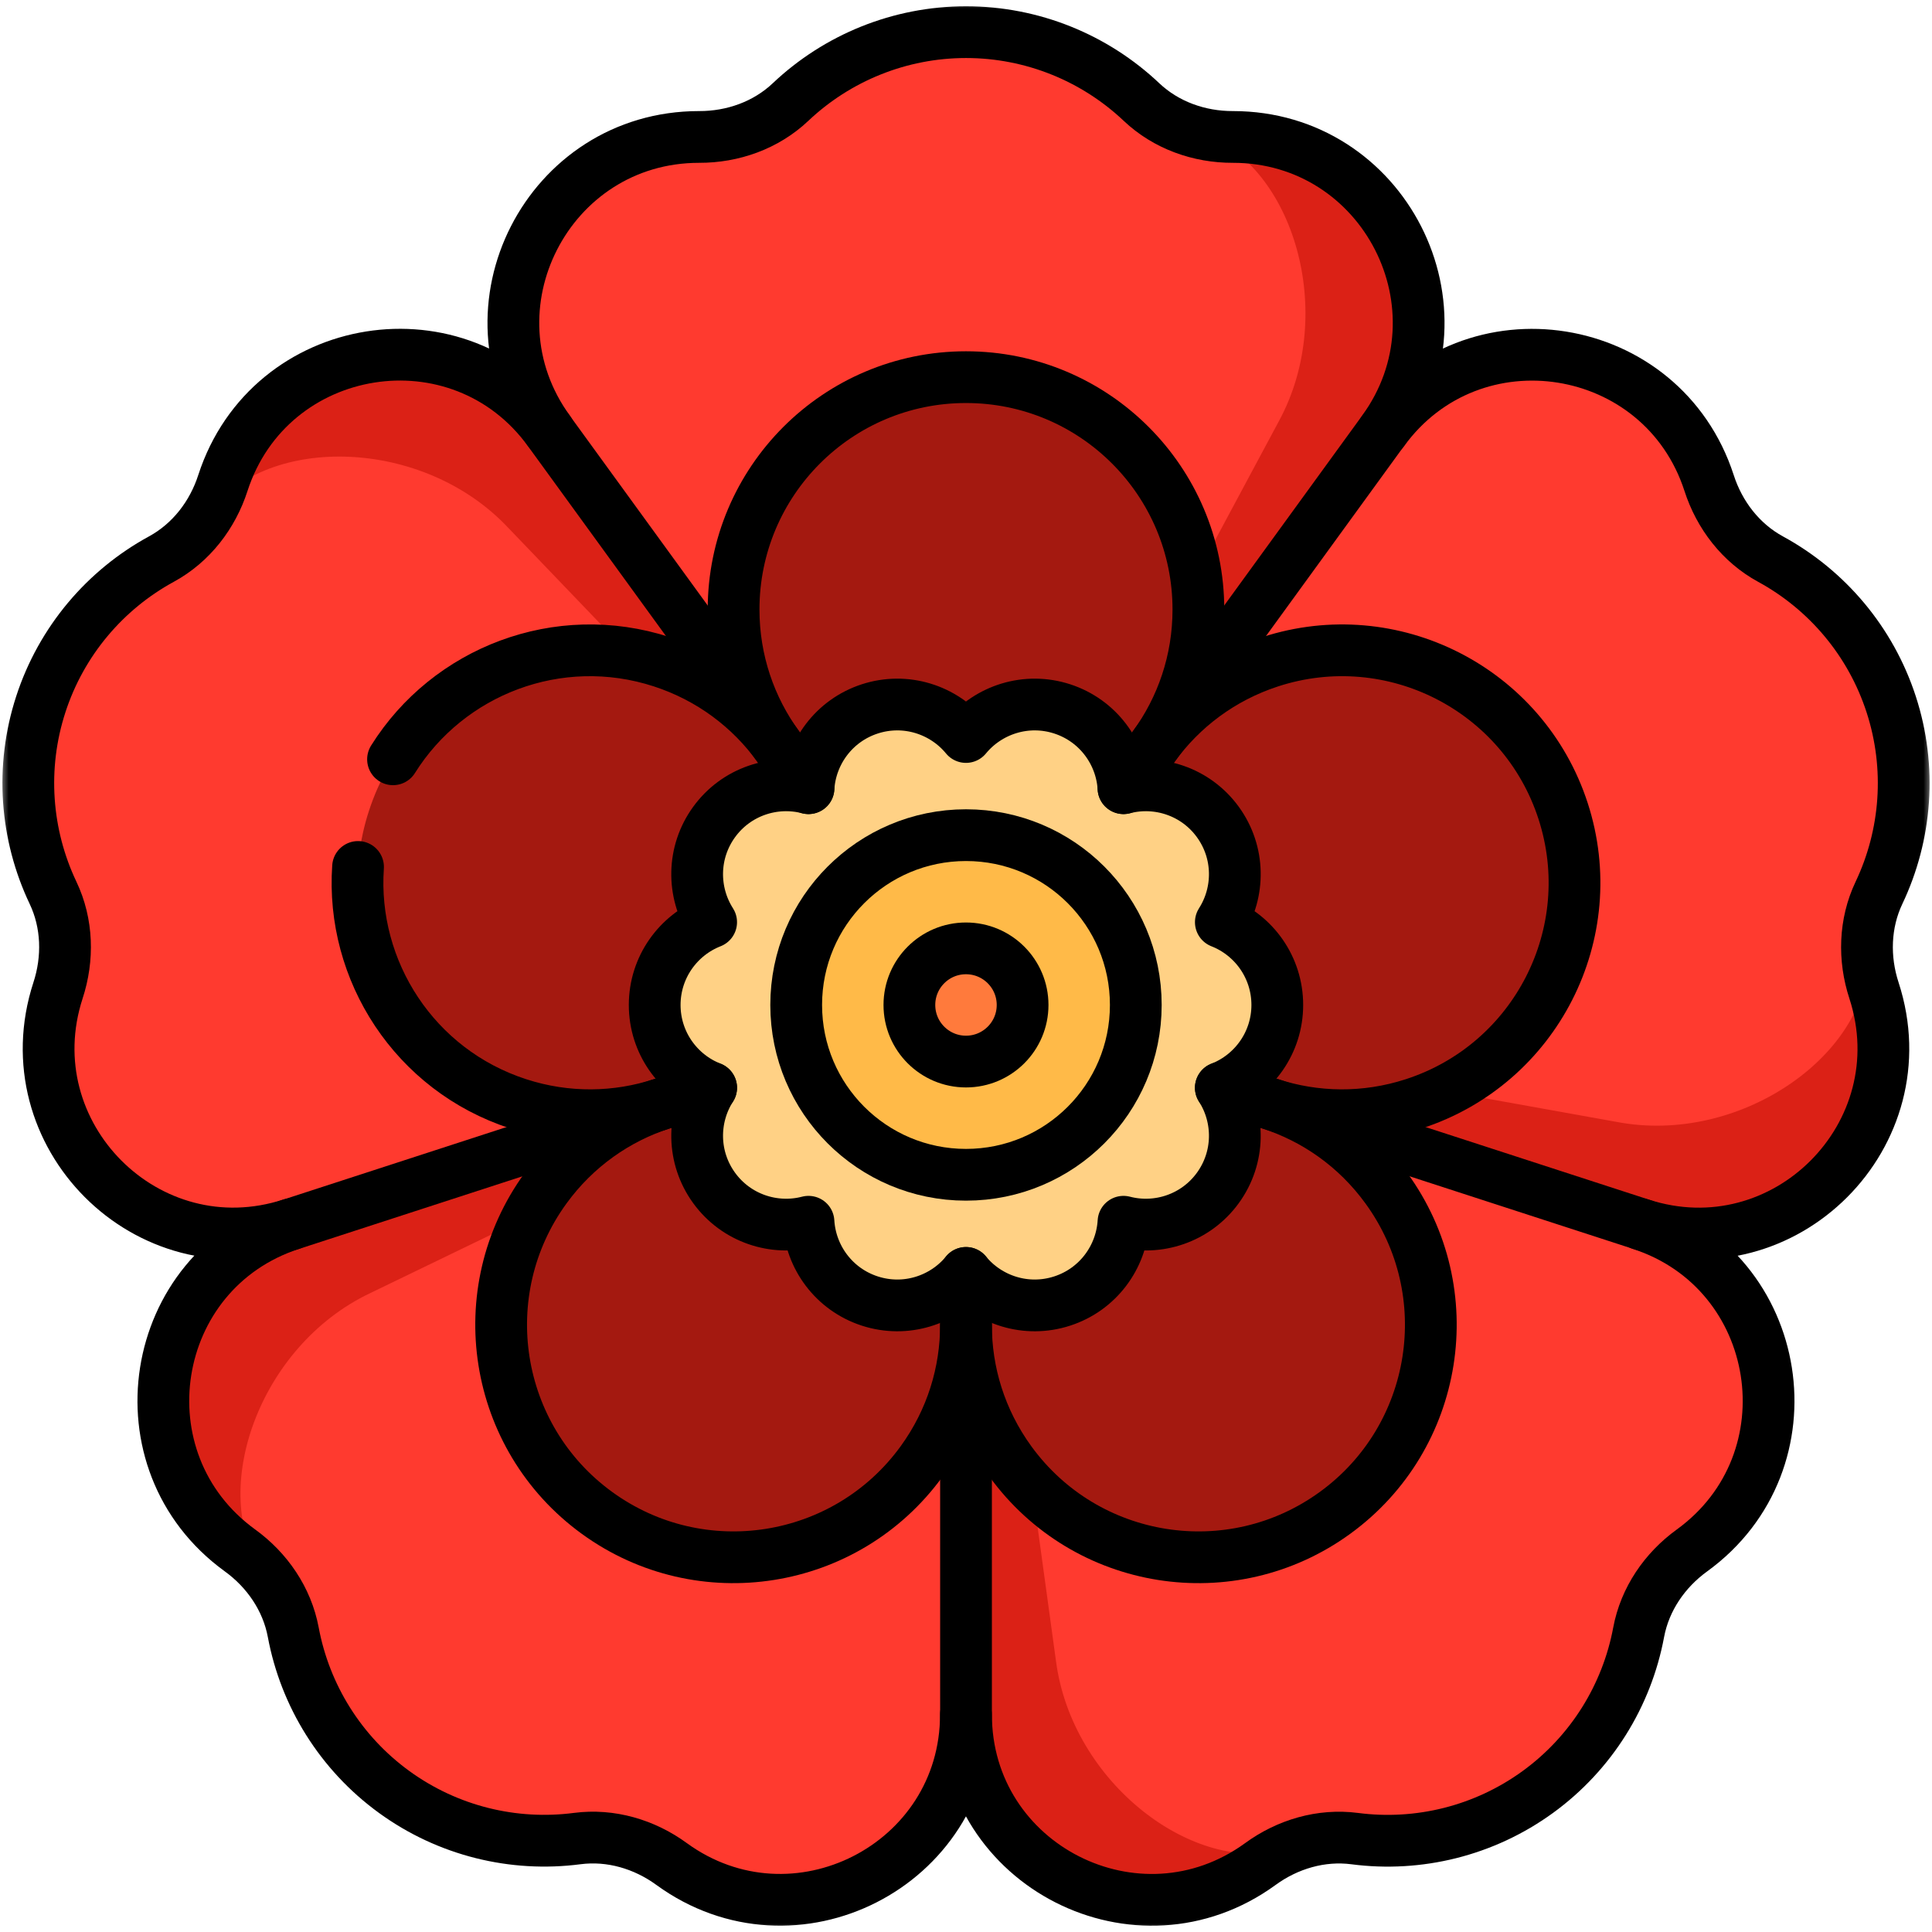
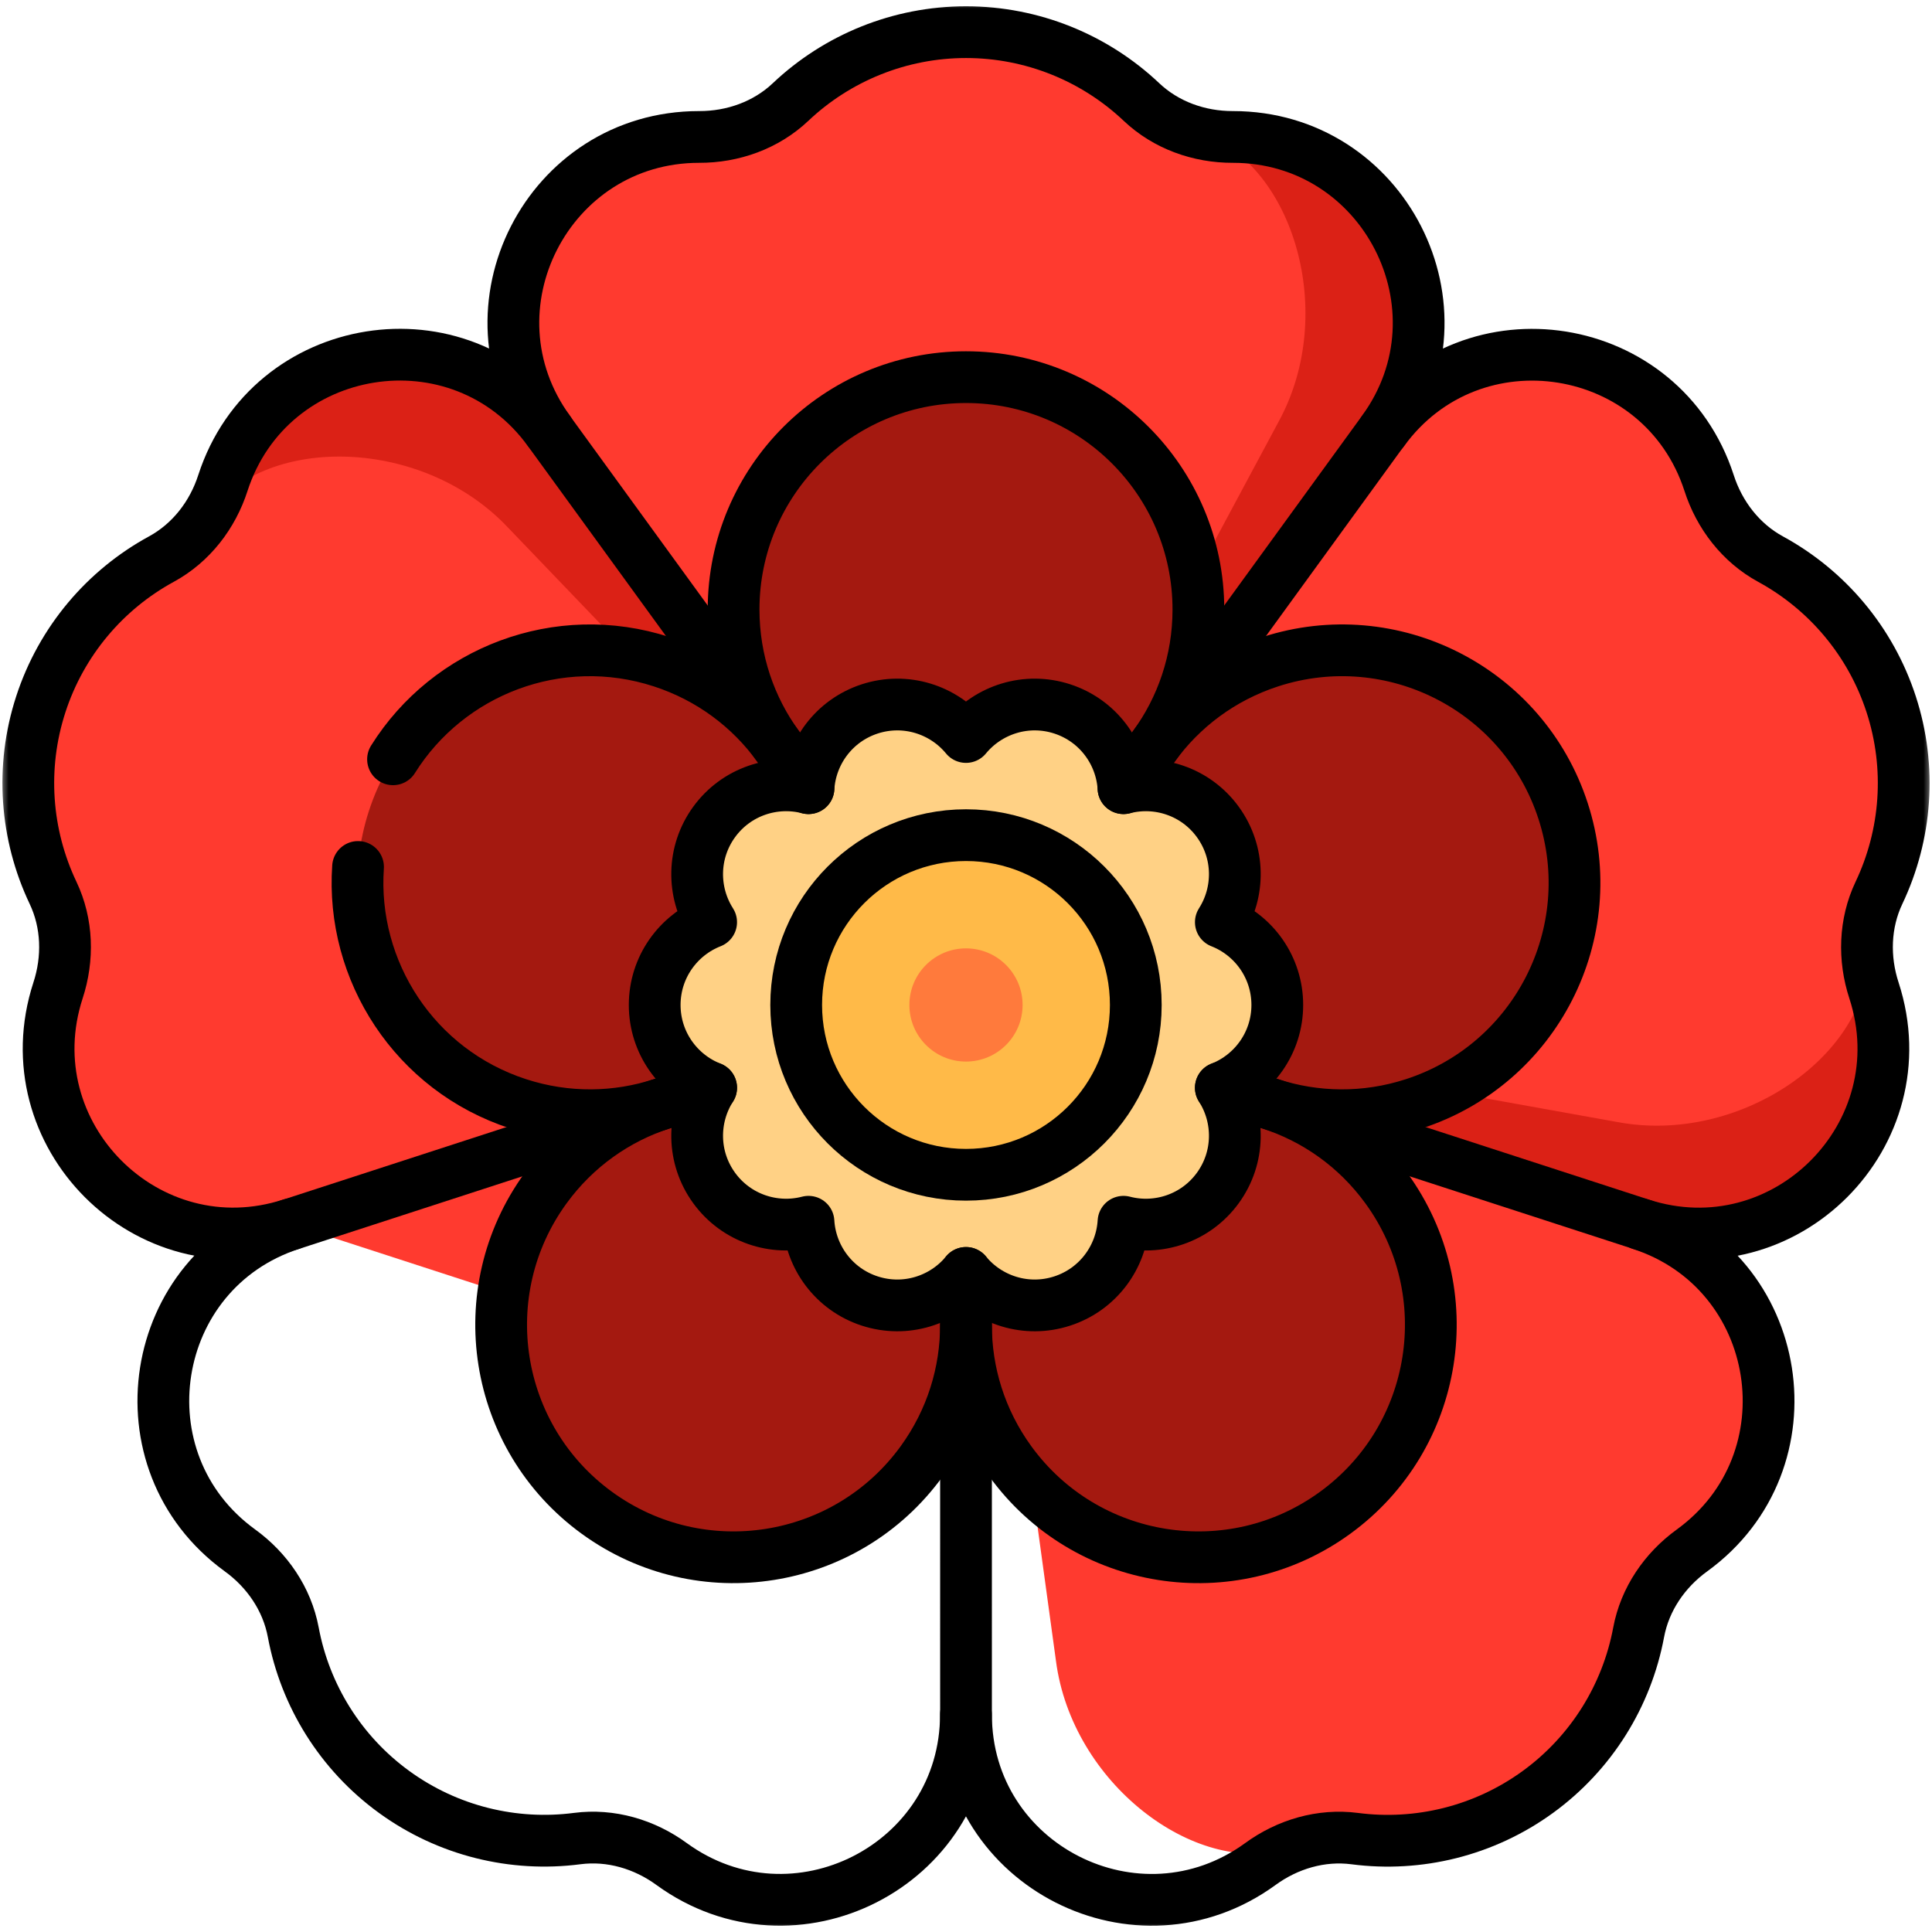
<svg xmlns="http://www.w3.org/2000/svg" width="112" height="112" viewBox="0 0 112 112" fill="none">
  <mask id="mask0_520_915" style="mask-type:luminance" maskUnits="userSpaceOnUse" x="0" y="0" width="112" height="112">
    <path d="M0 0H112V112H0V0Z" fill="white" />
  </mask>
  <g mask="url(#mask0_520_915)">
    <path d="M71.475 7.939C70.891 7.94 70.31 7.879 69.744 7.759L60.077 46.559H80.175V24.981C85.33 17.886 80.245 7.939 71.475 7.939Z" fill="#DB2116" />
    <path d="M69.744 7.759C68.415 7.476 67.171 6.859 66.174 5.915C63.47 3.357 59.849 1.864 56.001 1.864C52.154 1.864 48.533 3.357 45.829 5.915C44.407 7.261 42.486 7.945 40.528 7.939C31.758 7.939 26.672 17.886 31.826 24.982V43.277L55.999 58.259L74.13 24.431C77.553 18.146 74.953 9.625 69.744 7.759Z" fill="#FF3A2F" />
    <path d="M69.472 35.336C69.472 27.895 63.44 21.864 55.999 21.864C48.559 21.864 42.527 27.895 42.527 35.336C42.527 38.306 43.488 41.051 45.116 43.278V50.768L55.999 58.259L66.884 43.279C68.511 41.052 69.472 38.306 69.472 35.336Z" fill="#A41910" />
    <path d="M12.924 27.991C12.745 28.547 12.508 29.081 12.219 29.581L43.011 49.752L45.114 43.278L31.821 24.983C26.666 17.888 15.634 19.65 12.924 27.991Z" fill="#DB2116" />
    <path d="M12.219 29.581C11.539 30.758 10.568 31.75 9.362 32.407C6.093 34.188 3.554 37.171 2.365 40.83C1.176 44.489 1.477 48.394 3.075 51.757C3.916 53.525 3.972 55.563 3.361 57.424C0.651 65.765 8.54 73.675 16.881 70.966L34.281 76.619L55.999 58.259L29.43 30.563C24.511 25.364 15.603 25.204 12.219 29.581Z" fill="#FF3A2F" />
    <path d="M38.362 38.362C31.285 36.063 23.685 39.936 21.386 47.012C19.086 54.089 22.959 61.689 30.035 63.988C32.86 64.906 35.767 64.841 38.389 63.98L45.512 66.295L55.999 58.259L45.116 43.278C43.501 41.042 41.186 39.28 38.362 38.362Z" fill="#A41910" />
-     <path d="M13.902 89.872C14.376 90.215 14.81 90.606 15.197 91.035L43.895 67.983L38.388 63.982L16.88 70.971C8.54 73.681 6.807 84.718 13.902 89.872Z" fill="#DB2116" />
-     <path d="M15.197 91.035C16.106 92.045 16.749 93.275 17.002 94.625C17.685 98.285 19.737 101.621 22.849 103.882C25.963 106.144 29.77 107.064 33.461 106.584C35.403 106.331 37.358 106.907 38.939 108.063C46.034 113.218 55.995 108.159 55.996 99.389L66.75 84.588L55.999 58.259L21.448 74.97C14.984 78.042 12.079 86.464 15.197 91.035Z" fill="#FF3A2F" />
    <path d="M31.626 68.885C27.253 74.905 28.587 83.33 34.607 87.703C40.627 92.077 49.051 90.742 53.425 84.723C55.17 82.32 56.007 79.534 55.999 76.776L60.402 70.716L55.999 58.259L38.388 63.98C35.763 64.825 33.372 66.483 31.626 68.885Z" fill="#A41910" />
-     <path d="M73.057 108.065C73.528 107.72 74.034 107.428 74.563 107.193L61.507 72.776L56 76.777L56.001 99.391C56.001 108.161 65.962 113.22 73.057 108.065Z" fill="#DB2116" />
    <path d="M74.562 107.193C75.804 106.641 77.173 106.409 78.535 106.586C82.226 107.067 86.033 106.146 89.146 103.885C92.259 101.623 94.311 98.287 94.994 94.628C95.354 92.703 96.506 91.021 98.094 89.875C105.189 84.72 103.456 73.683 95.116 70.972L84.362 56.17L55.999 58.259L61.215 96.283C62.139 103.38 69.252 108.746 74.562 107.193Z" fill="#FF3A2F" />
    <path d="M58.574 84.723C62.947 90.742 71.373 92.077 77.392 87.703C83.412 83.33 84.746 74.905 80.372 68.885C78.627 66.483 76.236 64.826 73.61 63.981L69.207 57.922L55.999 58.259L55.999 76.776C55.991 79.534 56.829 82.32 58.574 84.723Z" fill="#A41910" />
    <path d="M108.639 57.427C108.457 56.872 108.335 56.301 108.275 55.726L71.508 57.507L73.611 63.981L95.119 70.968C103.46 73.678 111.349 65.768 108.639 57.427Z" fill="#DB2116" />
    <path d="M108.275 55.726C108.133 54.374 108.335 53.001 108.925 51.76C110.523 48.398 110.824 44.493 109.635 40.834C108.446 37.174 105.907 34.192 102.638 32.411C100.919 31.475 99.675 29.859 99.076 27.994C96.366 19.654 85.334 17.891 80.178 24.986L55.999 58.259L93.774 65.048C100.809 66.363 108.11 61.256 108.275 55.726Z" fill="#FF3A2F" />
    <path d="M81.964 63.988C89.04 61.689 92.913 54.089 90.613 47.012C88.314 39.936 80.714 36.063 73.637 38.363C70.813 39.28 68.499 41.042 66.884 43.279L55.999 58.259L73.61 63.981C76.231 64.841 79.139 64.906 81.964 63.988Z" fill="#A41910" />
    <path d="M70.773 53.459C71.881 51.724 71.883 49.417 70.6 47.651C69.317 45.885 67.122 45.174 65.13 45.692C65.007 43.637 63.652 41.77 61.576 41.095C59.5 40.421 57.307 41.136 55.999 42.725C54.692 41.136 52.499 40.421 50.423 41.095C48.346 41.77 46.992 43.637 46.869 45.692C44.877 45.174 42.682 45.885 41.399 47.651C40.116 49.417 40.118 51.724 41.226 53.459C39.31 54.211 37.953 56.076 37.953 58.259C37.953 60.442 39.31 62.307 41.226 63.059C40.118 64.794 40.116 67.1 41.399 68.867C42.682 70.633 44.877 71.344 46.869 70.826C46.992 72.881 48.346 74.748 50.423 75.423C52.499 76.097 54.692 75.382 55.999 73.793C57.307 75.382 59.5 76.097 61.576 75.423C63.652 74.748 65.007 72.881 65.13 70.826C67.122 71.344 69.317 70.633 70.6 68.867C71.883 67.1 71.881 64.794 70.773 63.059C72.689 62.307 74.046 60.442 74.046 58.259C74.046 56.076 72.689 54.211 70.773 53.459Z" fill="#FFD185" />
    <path d="M46.156 58.259C46.156 52.822 50.563 48.415 55.999 48.415C61.436 48.415 65.843 52.822 65.843 58.259C65.843 63.696 61.436 68.103 55.999 68.103C50.563 68.103 46.156 63.696 46.156 58.259Z" fill="#FFBA48" />
    <path d="M52.718 58.259C52.718 56.447 54.187 54.978 55.999 54.978C57.812 54.978 59.281 56.447 59.281 58.259C59.281 60.071 57.812 61.54 55.999 61.54C54.187 61.54 52.718 60.071 52.718 58.259Z" fill="#FF7A3C" />
    <path d="M65.129 45.692L80.175 24.981C85.33 17.886 80.245 7.939 71.475 7.939C69.517 7.945 67.596 7.261 66.174 5.915C63.47 3.357 59.849 1.864 56.001 1.864C52.154 1.864 48.533 3.357 45.829 5.915C44.407 7.261 42.486 7.945 40.527 7.939C31.757 7.939 26.672 17.886 31.826 24.982" stroke="black" stroke-width="3" stroke-miterlimit="10" stroke-linecap="round" stroke-linejoin="round" />
    <path d="M46.869 45.692L31.821 24.983C26.666 17.888 15.634 19.65 12.924 27.991C12.325 29.855 11.081 31.471 9.362 32.408C6.093 34.188 3.554 37.17 2.365 40.83C1.176 44.489 1.477 48.395 3.075 51.757C3.916 53.525 3.972 55.563 3.361 57.424C0.651 65.765 8.54 73.675 16.881 70.966" stroke="black" stroke-width="3" stroke-miterlimit="10" stroke-linecap="round" stroke-linejoin="round" />
    <path d="M41.226 63.059L16.88 70.971C8.54 73.681 6.807 84.718 13.902 89.872C15.49 91.019 16.642 92.701 17.001 94.625C17.685 98.285 19.737 101.621 22.849 103.882C25.962 106.144 29.769 107.065 33.461 106.584C35.402 106.331 37.358 106.907 38.939 108.063C46.034 113.218 55.995 108.159 55.996 99.389" stroke="black" stroke-width="3" stroke-miterlimit="10" stroke-linecap="round" stroke-linejoin="round" />
    <path d="M56 73.792L56.001 99.391C56.001 108.162 65.962 113.22 73.057 108.065C74.637 106.909 76.593 106.333 78.535 106.586C82.226 107.067 86.033 106.146 89.146 103.885C92.259 101.623 94.311 98.287 94.994 94.628C95.354 92.703 96.506 91.021 98.094 89.875C105.189 84.72 103.456 73.683 95.116 70.972" stroke="black" stroke-width="3" stroke-miterlimit="10" stroke-linecap="round" stroke-linejoin="round" />
    <path d="M70.773 63.059L95.119 70.968C103.46 73.678 111.349 65.768 108.639 57.427C108.028 55.567 108.085 53.529 108.925 51.76C110.523 48.398 110.824 44.493 109.635 40.834C108.446 37.174 105.907 34.192 102.638 32.411C100.919 31.474 99.675 29.859 99.076 27.994C96.366 19.654 85.334 17.891 80.178 24.986" stroke="black" stroke-width="3" stroke-miterlimit="10" stroke-linecap="round" stroke-linejoin="round" />
    <path d="M70.773 53.459C71.881 51.724 71.883 49.417 70.6 47.651C69.317 45.885 67.122 45.174 65.13 45.692C65.007 43.637 63.652 41.77 61.576 41.095C59.5 40.421 57.307 41.136 55.999 42.725C54.692 41.136 52.499 40.421 50.423 41.095C48.346 41.77 46.992 43.637 46.869 45.692C44.877 45.174 42.682 45.885 41.399 47.651C40.116 49.417 40.118 51.724 41.226 53.459C39.31 54.211 37.953 56.076 37.953 58.259C37.953 60.442 39.31 62.307 41.226 63.059C40.118 64.794 40.116 67.1 41.399 68.867C42.682 70.633 44.877 71.344 46.869 70.826C46.992 72.881 48.346 74.748 50.423 75.422C52.499 76.097 54.692 75.382 55.999 73.793C57.307 75.382 59.5 76.097 61.576 75.422C63.652 74.748 65.007 72.881 65.13 70.826C67.122 71.344 69.317 70.633 70.6 68.867C71.883 67.1 71.881 64.794 70.773 63.059C72.689 62.307 74.046 60.442 74.046 58.259C74.046 56.076 72.689 54.211 70.773 53.459Z" stroke="black" stroke-width="3" stroke-miterlimit="10" stroke-linecap="round" stroke-linejoin="round" />
-     <path d="M52.718 58.259C52.718 56.447 54.187 54.978 55.999 54.978C57.812 54.978 59.281 56.447 59.281 58.259C59.281 60.071 57.812 61.54 55.999 61.54C54.187 61.54 52.718 60.071 52.718 58.259Z" stroke="black" stroke-width="3" stroke-miterlimit="10" stroke-linecap="round" stroke-linejoin="round" />
    <path d="M46.156 58.259C46.156 52.822 50.563 48.415 55.999 48.415C61.436 48.415 65.843 52.822 65.843 58.259C65.843 63.696 61.436 68.103 55.999 68.103C50.563 68.103 46.156 63.696 46.156 58.259Z" stroke="black" stroke-width="3" stroke-miterlimit="10" stroke-linecap="round" stroke-linejoin="round" />
    <path d="M20.756 50.258C20.341 56.278 24.036 62.039 30.035 63.988C32.86 64.906 35.767 64.841 38.388 63.981C35.763 64.825 33.372 66.483 31.626 68.885C27.253 74.904 28.587 83.33 34.607 87.703C40.626 92.077 49.052 90.742 53.425 84.723C55.17 82.32 56.007 79.535 55.999 76.776C55.991 79.534 56.828 82.32 58.574 84.723C62.947 90.742 71.373 92.077 77.392 87.703C83.412 83.33 84.746 74.904 80.372 68.885C78.627 66.482 76.236 64.826 73.61 63.981C76.231 64.841 79.14 64.906 81.964 63.988C89.04 61.689 92.912 54.089 90.613 47.012C88.314 39.936 80.714 36.063 73.637 38.362C70.813 39.28 68.499 41.042 66.884 43.279C68.512 41.052 69.472 38.305 69.472 35.336C69.472 27.895 63.44 21.864 55.999 21.864C48.559 21.864 42.527 27.895 42.527 35.336C42.527 38.306 43.488 41.051 45.116 43.278C43.501 41.042 41.186 39.28 38.361 38.362C32.362 36.413 25.987 38.901 22.784 44.017" stroke="black" stroke-width="3" stroke-miterlimit="10" stroke-linecap="round" stroke-linejoin="round" />
  </g>
</svg>